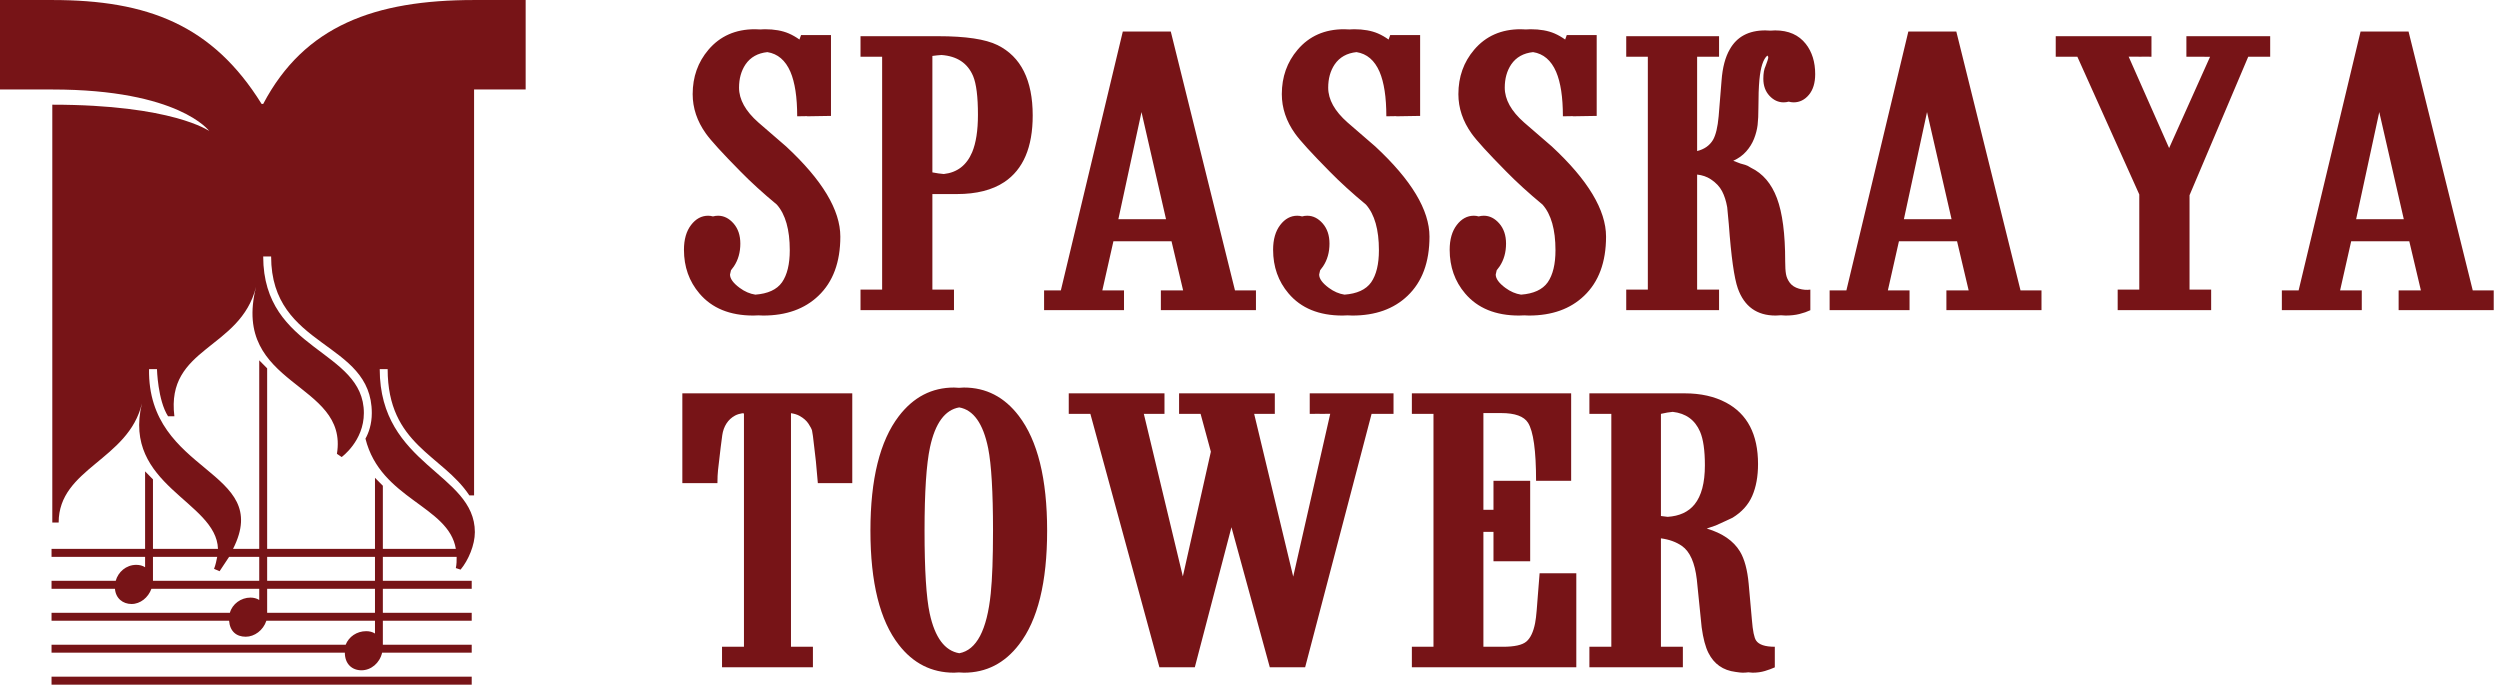
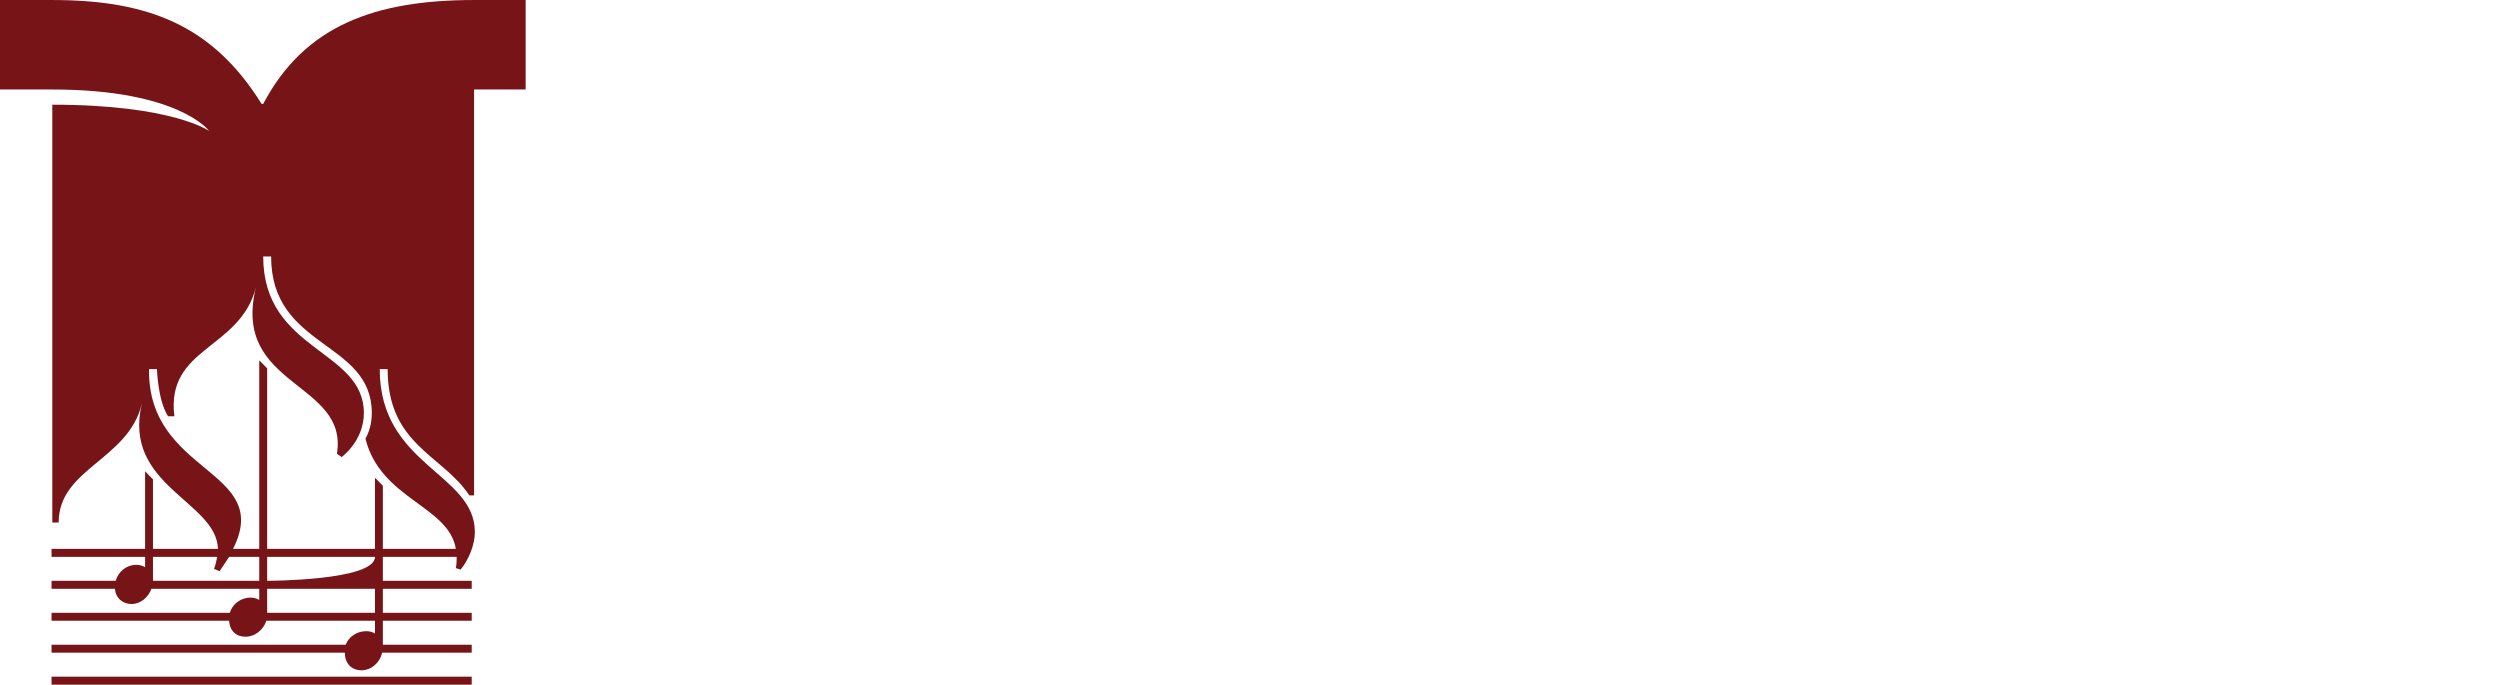
<svg xmlns="http://www.w3.org/2000/svg" preserveAspectRatio="xMidYMid" width="252" height="69" viewBox="0 0 252 69">
  <defs>
    <style>

      .cls-3 {
        fill: #771417;
      }
    </style>
  </defs>
  <g id="logo-ensvg">
-     <path d="M5.195,62.572 C5.195,62.572 23.093,62.572 23.093,62.572 C23.173,63.622 23.811,64.182 24.771,64.182 C25.652,64.182 26.531,63.539 26.851,62.572 C26.851,62.572 37.798,62.572 37.798,62.572 C37.798,62.572 37.798,63.859 37.798,63.859 C37.557,63.702 37.238,63.622 36.918,63.622 C35.958,63.622 35.162,64.182 34.842,64.990 C34.842,64.990 5.195,64.990 5.195,64.990 C5.195,64.990 5.195,65.792 5.195,65.792 C5.195,65.792 34.761,65.792 34.761,65.792 C34.761,66.921 35.479,67.565 36.437,67.565 C37.396,67.565 38.276,66.844 38.516,65.792 C38.516,65.792 47.549,65.792 47.549,65.792 C47.549,65.792 47.549,64.990 47.549,64.990 C47.549,64.990 38.592,64.990 38.592,64.990 C38.592,64.990 38.592,62.572 38.592,62.572 C38.592,62.572 47.549,62.572 47.549,62.572 C47.549,62.572 47.549,61.767 47.549,61.767 C47.549,61.767 38.592,61.767 38.592,61.767 C38.592,61.767 38.592,59.354 38.592,59.354 C38.592,59.354 47.549,59.354 47.549,59.354 C47.549,59.354 47.549,58.545 47.549,58.545 C47.549,58.545 38.592,58.545 38.592,58.545 C38.592,58.545 38.592,56.132 38.592,56.132 C38.592,56.132 46.031,56.132 46.031,56.132 C46.031,56.539 46.031,56.853 45.948,57.261 C45.948,57.261 46.427,57.418 46.427,57.418 C47.227,56.454 47.866,54.922 47.866,53.641 C47.866,47.676 38.276,46.951 38.276,37.207 C38.276,37.207 39.075,37.207 39.075,37.207 C39.075,44.859 44.589,45.826 47.309,49.933 C47.309,49.933 47.787,49.933 47.787,49.933 C47.787,49.933 47.787,9.021 47.787,9.021 C47.787,9.021 52.986,9.021 52.986,9.021 C52.986,9.021 52.986,0.002 52.986,0.002 C52.986,0.002 47.787,0.002 47.787,0.002 C37.798,0.002 30.686,2.581 26.531,10.476 C26.531,10.476 26.369,10.476 26.369,10.476 C21.411,2.499 14.863,0.002 5.272,0.002 C5.272,0.002 -0.000,0.002 -0.000,0.002 C-0.000,0.002 -0.000,9.021 -0.000,9.021 C-0.000,9.021 5.272,9.021 5.272,9.021 C18.057,9.021 21.094,13.211 21.094,13.211 C21.094,13.211 17.419,10.553 5.272,10.553 C5.272,10.553 5.272,52.670 5.272,52.670 C5.272,52.670 5.913,52.670 5.913,52.670 C5.913,47.195 12.947,46.391 14.305,40.667 C12.304,48.964 21.813,50.496 21.972,55.324 C21.972,55.324 15.419,55.324 15.419,55.324 C15.419,55.324 15.419,48.321 15.419,48.321 C15.419,48.321 14.625,47.513 14.625,47.513 C14.625,47.513 14.625,55.324 14.625,55.324 C14.625,55.324 5.195,55.324 5.195,55.324 C5.195,55.324 5.195,56.132 5.195,56.132 C5.195,56.132 14.625,56.132 14.625,56.132 C14.625,56.132 14.625,57.179 14.625,57.179 C14.385,57.017 14.061,56.937 13.741,56.937 C12.704,56.937 11.907,57.664 11.665,58.545 C11.665,58.545 5.195,58.545 5.195,58.545 C5.195,58.545 5.195,59.354 5.195,59.354 C5.195,59.354 11.588,59.354 11.588,59.354 C11.665,60.318 12.386,60.883 13.263,60.883 C14.143,60.883 14.941,60.238 15.261,59.354 C15.261,59.354 26.131,59.354 26.131,59.354 C26.131,59.354 26.131,60.479 26.131,60.479 C25.889,60.318 25.572,60.238 25.249,60.238 C24.290,60.238 23.413,60.883 23.173,61.767 C23.173,61.767 5.195,61.767 5.195,61.767 C5.195,61.767 5.195,62.572 5.195,62.572 ZM26.929,37.127 C26.929,37.127 26.131,36.322 26.131,36.322 C26.131,36.322 26.131,55.324 26.131,55.324 C26.131,55.324 23.492,55.324 23.492,55.324 C27.567,47.276 14.863,47.839 15.023,37.207 C15.023,37.207 15.823,37.207 15.823,37.207 C15.823,37.207 15.902,40.348 16.939,41.960 C16.939,41.960 17.578,41.960 17.578,41.960 C16.700,34.951 24.213,35.277 25.811,28.916 C23.255,39.061 35.162,38.415 33.962,45.745 C33.962,45.745 34.439,46.069 34.439,46.069 C34.439,46.069 36.678,44.458 36.678,41.635 C36.678,35.196 26.531,35.434 26.531,25.852 C26.531,25.852 27.329,25.852 27.329,25.852 C27.329,35.196 37.478,34.308 37.478,41.635 C37.478,42.760 37.159,43.649 36.838,44.215 C38.359,50.332 45.231,50.978 45.948,55.324 C45.948,55.324 38.592,55.324 38.592,55.324 C38.592,55.324 38.592,48.964 38.592,48.964 C38.592,48.964 37.798,48.160 37.798,48.160 C37.798,48.160 37.798,55.324 37.798,55.324 C37.798,55.324 26.929,55.324 26.929,55.324 C26.929,55.324 26.929,37.127 26.929,37.127 C26.929,37.127 26.929,37.127 26.929,37.127 ZM5.195,69.013 C5.195,69.013 47.549,69.013 47.549,69.013 C47.549,69.013 47.549,68.210 47.549,68.210 C47.549,68.210 5.195,68.210 5.195,68.210 C5.195,68.210 5.195,69.013 5.195,69.013 ZM26.929,59.354 C26.929,59.354 37.798,59.354 37.798,59.354 C37.798,59.354 37.798,61.767 37.798,61.767 C37.798,61.767 26.929,61.767 26.929,61.767 C26.929,61.767 26.929,59.354 26.929,59.354 ZM26.929,56.132 C26.929,56.132 37.798,56.132 37.798,56.132 C37.798,56.132 37.798,58.545 37.798,58.545 C37.798,58.545 26.929,58.545 26.929,58.545 C26.929,58.545 26.929,56.132 26.929,56.132 ZM15.419,58.385 C15.419,58.385 15.419,56.132 15.419,56.132 C15.419,56.132 21.895,56.132 21.895,56.132 C21.813,56.539 21.734,56.937 21.576,57.340 C21.576,57.340 22.134,57.580 22.134,57.580 C22.134,57.580 23.093,56.132 23.093,56.132 C23.093,56.132 26.131,56.132 26.131,56.132 C26.131,56.132 26.131,58.545 26.131,58.545 C26.131,58.545 15.419,58.545 15.419,58.545 C15.419,58.545 15.419,58.385 15.419,58.385 Z" id="path-1" class="cls-3" fill-rule="evenodd" />
-     <path d="M250.367,31.261 C250.367,31.261 242.782,31.261 242.782,31.261 C242.782,31.261 241.782,31.261 241.782,31.261 C241.782,31.261 241.782,29.272 241.782,29.272 C241.782,29.272 242.782,29.272 242.782,29.272 C242.782,29.272 244.026,29.272 244.026,29.272 C244.026,29.272 242.856,24.319 242.856,24.319 C242.856,24.319 236.999,24.319 236.999,24.319 C236.999,24.319 235.882,29.270 235.882,29.270 C235.882,29.270 238.067,29.272 238.067,29.272 C238.067,29.272 238.067,31.261 238.067,31.261 C238.067,31.261 237.067,31.261 237.067,31.261 C237.067,31.261 231.011,31.261 231.011,31.261 C231.011,31.261 230.011,31.261 230.011,31.261 C230.011,31.261 230.011,29.272 230.011,29.272 C230.011,29.272 231.011,29.272 231.011,29.272 C231.011,29.272 231.701,29.272 231.701,29.272 C231.701,29.272 237.945,3.181 237.945,3.181 C237.945,3.181 238.945,3.181 238.945,3.181 C238.945,3.181 241.782,3.181 241.782,3.181 C241.782,3.181 242.782,3.181 242.782,3.181 C242.782,3.181 249.253,29.272 249.253,29.272 C249.253,29.272 250.367,29.272 250.367,29.272 C250.367,29.272 251.367,29.272 251.367,29.272 C251.367,29.272 251.367,31.261 251.367,31.261 C251.367,31.261 250.367,31.261 250.367,31.261 ZM239.830,11.297 C239.830,11.297 237.497,22.096 237.497,22.096 C237.497,22.096 242.303,22.096 242.303,22.096 C242.303,22.096 239.830,11.297 239.830,11.297 ZM226.623,5.716 C226.623,5.716 220.705,19.678 220.705,19.678 C220.705,19.678 220.705,29.194 220.705,29.194 C220.705,29.194 221.884,29.194 221.884,29.194 C221.884,29.194 222.884,29.194 222.884,29.194 C222.884,29.194 222.884,31.261 222.884,31.261 C222.884,31.261 221.884,31.261 221.884,31.261 C221.884,31.261 214.462,31.261 214.462,31.261 C214.462,31.261 213.462,31.261 213.462,31.261 C213.462,31.261 213.462,29.194 213.462,29.194 C213.462,29.194 214.462,29.194 214.462,29.194 C214.462,29.194 215.640,29.194 215.640,29.194 C215.640,29.194 215.640,19.600 215.640,19.600 C215.640,19.600 209.397,5.716 209.397,5.716 C209.397,5.716 208.218,5.716 208.218,5.716 C208.218,5.716 207.218,5.716 207.218,5.716 C207.218,5.716 207.218,3.649 207.218,3.649 C207.218,3.649 208.218,3.649 208.218,3.649 C208.218,3.649 215.868,3.649 215.868,3.649 C215.868,3.649 216.868,3.649 216.868,3.649 C216.868,3.649 216.868,5.716 216.868,5.716 C216.868,5.716 215.868,5.713 215.868,5.713 C215.868,5.713 215.868,5.716 215.868,5.716 C215.868,5.716 214.570,5.713 214.570,5.713 C214.570,5.713 218.647,14.925 218.647,14.925 C218.647,14.925 222.774,5.724 222.774,5.724 C222.774,5.724 220.388,5.716 220.388,5.716 C220.388,5.716 220.388,3.649 220.388,3.649 C220.388,3.649 221.388,3.649 221.388,3.649 C221.388,3.649 227.835,3.649 227.835,3.649 C227.835,3.649 228.834,3.649 228.834,3.649 C228.834,3.649 228.834,5.716 228.834,5.716 C228.834,5.716 227.835,5.716 227.835,5.716 C227.835,5.716 226.623,5.716 226.623,5.716 ZM197.197,31.261 C197.197,31.261 196.197,31.261 196.197,31.261 C196.197,31.261 196.197,29.272 196.197,29.272 C196.197,29.272 197.197,29.272 197.197,29.272 C197.197,29.272 198.441,29.272 198.441,29.272 C198.441,29.272 197.271,24.319 197.271,24.319 C197.271,24.319 191.413,24.319 191.413,24.319 C191.413,24.319 190.297,29.270 190.297,29.270 C190.297,29.270 192.482,29.272 192.482,29.272 C192.482,29.272 192.482,31.261 192.482,31.261 C192.482,31.261 191.482,31.261 191.482,31.261 C191.482,31.261 185.426,31.261 185.426,31.261 C185.426,31.261 184.426,31.261 184.426,31.261 C184.426,31.261 184.426,29.272 184.426,29.272 C184.426,29.272 185.426,29.272 185.426,29.272 C185.426,29.272 186.116,29.272 186.116,29.272 C186.116,29.272 192.360,3.181 192.360,3.181 C192.360,3.181 193.360,3.181 193.360,3.181 C193.360,3.181 196.197,3.181 196.197,3.181 C196.197,3.181 197.197,3.181 197.197,3.181 C197.197,3.181 203.668,29.272 203.668,29.272 C203.668,29.272 204.782,29.272 204.782,29.272 C204.782,29.272 205.782,29.272 205.782,29.272 C205.782,29.272 205.782,31.261 205.782,31.261 C205.782,31.261 204.782,31.261 204.782,31.261 C204.782,31.261 197.197,31.261 197.197,31.261 ZM194.244,11.297 C194.244,11.297 191.912,22.096 191.912,22.096 C191.912,22.096 196.717,22.096 196.717,22.096 C196.717,22.096 194.244,11.297 194.244,11.297 ZM180.792,10.318 C180.622,10.318 180.461,10.288 180.303,10.245 C180.140,10.289 179.971,10.318 179.792,10.318 C179.250,10.318 178.773,10.097 178.362,9.655 C177.950,9.213 177.744,8.641 177.744,7.939 C177.744,7.393 177.819,6.964 177.971,6.652 C178.036,6.470 178.102,6.288 178.167,6.106 C178.232,5.924 178.253,5.794 178.232,5.716 C178.216,5.665 178.175,5.639 178.147,5.601 C177.737,5.948 177.467,6.760 177.346,8.056 C177.281,8.784 177.248,9.707 177.248,10.825 C177.248,11.553 177.221,12.145 177.167,12.599 C177.112,13.055 176.993,13.516 176.809,13.984 C176.625,14.452 176.359,14.881 176.012,15.271 C175.665,15.661 175.232,15.973 174.712,16.207 C174.712,16.207 175.427,16.481 175.427,16.481 C175.600,16.533 175.763,16.579 175.915,16.618 C176.066,16.657 176.261,16.755 176.500,16.911 C177.692,17.485 178.565,18.508 179.118,19.982 C179.671,21.456 179.947,23.574 179.947,26.338 C179.947,26.886 179.974,27.317 180.028,27.630 C180.082,27.943 180.212,28.236 180.418,28.510 C180.624,28.784 180.928,28.979 181.329,29.096 C181.730,29.214 182.114,29.246 182.483,29.194 C182.483,29.194 182.483,31.269 182.483,31.269 C182.158,31.422 181.789,31.551 181.378,31.653 C180.966,31.756 180.500,31.807 179.980,31.807 C179.822,31.807 179.676,31.791 179.527,31.779 C179.350,31.792 179.172,31.807 178.979,31.807 C177.093,31.807 175.825,30.897 175.175,29.077 C174.806,28.037 174.503,25.879 174.264,22.603 C174.178,21.589 174.123,21.017 174.102,20.887 C173.993,20.263 173.820,19.724 173.582,19.268 C173.343,18.814 172.969,18.417 172.460,18.079 C172.050,17.807 171.585,17.650 171.070,17.597 C171.070,17.597 171.070,29.194 171.070,29.194 C171.070,29.194 172.281,29.194 172.281,29.194 C172.281,29.194 173.281,29.194 173.281,29.194 C173.281,29.194 173.281,31.261 173.281,31.261 C173.281,31.261 172.281,31.261 172.281,31.261 C172.281,31.261 164.924,31.261 164.924,31.261 C164.924,31.261 163.924,31.261 163.924,31.261 C163.924,31.261 163.924,29.194 163.924,29.194 C163.924,29.194 164.924,29.194 164.924,29.194 C164.924,29.194 166.102,29.194 166.102,29.194 C166.102,29.194 166.102,5.716 166.102,5.716 C166.102,5.716 164.924,5.716 164.924,5.716 C164.924,5.716 163.924,5.716 163.924,5.716 C163.924,5.716 163.924,3.649 163.924,3.649 C163.924,3.649 164.924,3.649 164.924,3.649 C164.924,3.649 172.281,3.649 172.281,3.649 C172.281,3.649 173.281,3.649 173.281,3.649 C173.281,3.649 173.281,5.716 173.281,5.716 C173.281,5.716 172.281,5.716 172.281,5.716 C172.281,5.716 171.070,5.716 171.070,5.716 C171.070,5.716 171.070,15.225 171.070,15.225 C171.781,15.050 172.322,14.684 172.671,14.101 C172.953,13.607 173.143,12.814 173.240,11.722 C173.338,10.630 173.435,9.428 173.533,8.114 C173.630,6.802 173.907,5.755 174.362,4.975 C175.077,3.701 176.269,3.064 177.939,3.064 C178.115,3.064 178.284,3.073 178.449,3.088 C178.609,3.075 178.770,3.064 178.939,3.064 C180.283,3.064 181.313,3.519 182.028,4.429 C182.657,5.235 182.971,6.249 182.971,7.471 C182.971,8.355 182.760,9.050 182.337,9.558 C181.914,10.065 181.399,10.318 180.792,10.318 ZM169.828,39.649 C171.432,39.649 172.820,39.961 173.991,40.584 C176.137,41.726 177.210,43.790 177.210,46.774 C177.210,48.021 177.015,49.091 176.625,49.987 C176.234,50.883 175.573,51.616 174.641,52.187 C174.532,52.239 174.283,52.356 173.893,52.537 C173.503,52.719 173.188,52.862 172.950,52.966 C172.950,52.966 172.040,53.277 172.040,53.277 C173.622,53.747 174.738,54.518 175.389,55.590 C175.844,56.348 176.137,57.432 176.267,58.844 C176.267,58.844 176.592,62.489 176.592,62.489 C176.678,63.587 176.820,64.279 177.015,64.567 C177.296,64.985 177.925,65.194 178.901,65.194 C178.901,65.194 178.901,67.269 178.901,67.269 C178.619,67.397 178.288,67.518 177.909,67.634 C177.529,67.749 177.112,67.807 176.657,67.807 C176.571,67.807 176.419,67.791 176.238,67.769 C176.051,67.791 175.859,67.807 175.657,67.807 C175.527,67.807 175.288,67.781 174.942,67.729 C173.684,67.572 172.774,66.934 172.210,65.813 C171.906,65.213 171.679,64.352 171.527,63.231 C171.527,63.231 171.040,58.420 171.040,58.420 C170.844,56.725 170.345,55.598 169.544,55.037 C168.963,54.631 168.253,54.377 167.422,54.265 C167.422,54.265 167.422,65.194 167.422,65.194 C167.422,65.194 168.633,65.194 168.633,65.194 C168.633,65.194 169.633,65.194 169.633,65.194 C169.633,65.194 169.633,67.261 169.633,67.261 C169.633,67.261 168.633,67.261 168.633,67.261 C168.633,67.261 161.211,67.261 161.211,67.261 C161.211,67.261 160.211,67.261 160.211,67.261 C160.211,67.261 160.211,65.194 160.211,65.194 C160.211,65.194 161.211,65.194 161.211,65.194 C161.211,65.194 162.422,65.194 162.422,65.194 C162.422,65.194 162.422,41.716 162.422,41.716 C162.422,41.716 161.211,41.716 161.211,41.716 C161.211,41.716 160.211,41.716 160.211,41.716 C160.211,41.716 160.211,39.649 160.211,39.649 C160.211,39.649 161.211,39.649 161.211,39.649 C161.211,39.649 162.422,39.649 162.422,39.649 C162.422,39.649 163.422,39.649 163.422,39.649 C163.422,39.649 168.828,39.649 168.828,39.649 C168.828,39.649 169.828,39.649 169.828,39.649 ZM167.422,52.013 C167.664,52.050 167.889,52.078 168.100,52.098 C169.272,52.021 170.186,51.616 170.812,50.842 C171.505,49.984 171.853,48.671 171.853,46.903 C171.853,45.395 171.690,44.264 171.365,43.510 C170.854,42.330 169.937,41.665 168.616,41.515 C168.272,41.547 167.889,41.604 167.422,41.716 C167.422,41.716 167.422,52.013 167.422,52.013 ZM156.427,14.764 C160.069,18.144 161.890,21.173 161.890,23.851 C161.890,26.425 161.152,28.414 159.678,29.818 C158.291,31.144 156.437,31.807 154.118,31.807 C153.954,31.807 153.800,31.795 153.642,31.788 C153.468,31.796 153.297,31.807 153.118,31.807 C150.755,31.807 148.944,31.066 147.687,29.584 C146.647,28.362 146.127,26.893 146.127,25.177 C146.127,24.137 146.365,23.305 146.842,22.681 C147.319,22.057 147.893,21.745 148.565,21.745 C148.733,21.745 148.893,21.772 149.050,21.815 C149.215,21.771 149.386,21.745 149.565,21.745 C150.151,21.745 150.671,22.005 151.126,22.525 C151.581,23.046 151.809,23.721 151.809,24.553 C151.809,25.437 151.592,26.204 151.159,26.854 C151.159,26.854 150.866,27.244 150.866,27.244 C150.866,27.244 150.769,27.673 150.769,27.673 C150.769,28.089 151.094,28.538 151.744,29.018 C152.250,29.393 152.777,29.617 153.323,29.700 C154.569,29.607 155.480,29.205 156.012,28.455 C156.532,27.702 156.792,26.625 156.792,25.223 C156.792,23.146 156.358,21.614 155.492,20.627 C154.082,19.459 152.858,18.343 151.817,17.278 C149.996,15.435 148.836,14.163 148.338,13.462 C147.449,12.216 147.005,10.891 147.005,9.489 C147.005,7.750 147.535,6.258 148.598,5.011 C149.768,3.635 151.329,2.947 153.280,2.947 C153.466,2.947 153.642,2.957 153.817,2.968 C153.970,2.959 154.122,2.947 154.280,2.947 C155.234,2.947 156.041,3.090 156.703,3.376 C157.074,3.537 157.428,3.743 157.769,3.985 C157.769,3.985 157.930,3.532 157.930,3.532 C157.930,3.532 158.930,3.532 158.930,3.532 C158.930,3.532 159.947,3.532 159.947,3.532 C159.947,3.532 160.947,3.532 160.947,3.532 C160.947,3.532 160.947,11.683 160.947,11.683 C160.947,11.683 158.540,11.722 158.540,11.722 C158.540,11.716 158.540,11.711 158.540,11.706 C158.540,11.706 157.540,11.722 157.540,11.722 C157.540,9.798 157.313,8.303 156.857,7.237 C156.355,6.077 155.579,5.418 154.534,5.253 C153.578,5.355 152.834,5.756 152.329,6.496 C151.895,7.146 151.679,7.926 151.679,8.836 C151.679,10.032 152.329,11.202 153.630,12.346 C154.562,13.152 155.494,13.958 156.427,14.764 ZM138.629,14.764 C142.271,18.144 144.092,21.173 144.092,23.851 C144.092,26.425 143.355,28.414 141.881,29.818 C140.493,31.144 138.640,31.807 136.321,31.807 C136.157,31.807 136.003,31.795 135.845,31.788 C135.671,31.796 135.500,31.807 135.321,31.807 C132.957,31.807 131.147,31.066 129.890,29.584 C128.850,28.362 128.329,26.893 128.329,25.177 C128.329,24.137 128.568,23.305 129.045,22.681 C129.521,22.057 130.096,21.745 130.768,21.745 C130.936,21.745 131.096,21.772 131.253,21.815 C131.418,21.771 131.589,21.745 131.768,21.745 C132.353,21.745 132.874,22.005 133.329,22.525 C133.784,23.046 134.012,23.721 134.012,24.553 C134.012,25.437 133.795,26.204 133.361,26.854 C133.361,26.854 133.069,27.244 133.069,27.244 C133.069,27.244 132.971,27.673 132.971,27.673 C132.971,28.089 133.296,28.538 133.947,29.018 C134.453,29.393 134.980,29.617 135.525,29.700 C136.772,29.607 137.683,29.205 138.215,28.455 C138.735,27.702 138.995,26.625 138.995,25.223 C138.995,23.146 138.561,21.614 137.694,20.627 C136.285,19.459 135.060,18.343 134.020,17.278 C132.199,15.435 131.039,14.163 130.540,13.462 C129.651,12.216 129.207,10.891 129.207,9.489 C129.207,7.750 129.738,6.258 130.801,5.011 C131.971,3.635 133.532,2.947 135.483,2.947 C135.669,2.947 135.845,2.957 136.020,2.968 C136.173,2.959 136.325,2.947 136.483,2.947 C137.437,2.947 138.244,3.090 138.906,3.376 C139.277,3.537 139.631,3.743 139.971,3.985 C139.971,3.985 140.133,3.532 140.133,3.532 C140.133,3.532 141.133,3.532 141.133,3.532 C141.133,3.532 142.149,3.532 142.149,3.532 C142.149,3.532 143.149,3.532 143.149,3.532 C143.149,3.532 143.149,11.683 143.149,11.683 C143.149,11.683 140.743,11.722 140.743,11.722 C140.743,11.716 140.742,11.711 140.742,11.706 C140.742,11.706 139.743,11.722 139.743,11.722 C139.743,9.798 139.515,8.303 139.060,7.237 C138.558,6.077 137.782,5.418 136.736,5.253 C135.781,5.355 135.037,5.756 134.532,6.496 C134.098,7.146 133.882,7.926 133.882,8.836 C133.882,10.032 134.532,11.202 135.833,12.346 C136.765,13.152 137.697,13.958 138.629,14.764 ZM128.501,41.716 C128.501,41.716 127.501,41.716 127.501,41.716 C127.501,41.716 126.419,41.716 126.419,41.716 C126.419,41.716 130.356,58.122 130.356,58.122 C130.356,58.122 134.086,41.713 134.086,41.713 C134.086,41.713 133.021,41.716 133.021,41.716 C133.021,41.716 133.021,41.713 133.021,41.713 C133.021,41.713 132.021,41.716 132.021,41.716 C132.021,41.716 132.021,39.649 132.021,39.649 C132.021,39.649 133.021,39.649 133.021,39.649 C133.021,39.649 139.467,39.649 139.467,39.649 C139.467,39.649 140.467,39.649 140.467,39.649 C140.467,39.649 140.467,41.716 140.467,41.716 C140.467,41.716 139.467,41.716 139.467,41.716 C139.467,41.716 138.256,41.716 138.256,41.716 C138.256,41.716 131.558,67.261 131.558,67.261 C131.558,67.261 130.558,67.260 130.558,67.260 C130.558,67.260 130.558,67.261 130.558,67.261 C130.558,67.261 127.995,67.259 127.995,67.259 C127.995,67.259 124.131,53.144 124.131,53.144 C124.131,53.144 120.437,67.261 120.437,67.261 C120.437,67.261 119.437,67.261 119.437,67.261 C119.437,67.261 117.868,67.261 117.868,67.261 C117.868,67.261 116.868,67.261 116.868,67.261 C116.868,67.261 109.909,41.716 109.909,41.716 C109.909,41.716 108.730,41.716 108.730,41.716 C108.730,41.716 107.730,41.716 107.730,41.716 C107.730,41.716 107.730,39.649 107.730,39.649 C107.730,39.649 108.730,39.649 108.730,39.649 C108.730,39.649 116.380,39.649 116.380,39.649 C116.380,39.649 117.380,39.649 117.380,39.649 C117.380,39.649 117.380,41.716 117.380,41.716 C117.380,41.716 116.380,41.716 116.380,41.716 C116.380,41.716 115.298,41.716 115.298,41.716 C115.298,41.716 119.231,58.103 119.231,58.103 C119.231,58.103 122.055,45.533 122.055,45.533 C122.055,45.533 121.019,41.716 121.019,41.716 C121.019,41.716 119.851,41.716 119.851,41.716 C119.851,41.716 118.851,41.716 118.851,41.716 C118.851,41.716 118.851,39.649 118.851,39.649 C118.851,39.649 119.851,39.649 119.851,39.649 C119.851,39.649 127.501,39.649 127.501,39.649 C127.501,39.649 128.501,39.649 128.501,39.649 C128.501,39.649 128.501,41.716 128.501,41.716 ZM118.015,31.261 C118.015,31.261 117.015,31.261 117.015,31.261 C117.015,31.261 117.015,29.272 117.015,29.272 C117.015,29.272 118.015,29.272 118.015,29.272 C118.015,29.272 119.259,29.272 119.259,29.272 C119.259,29.272 118.089,24.319 118.089,24.319 C118.089,24.319 112.232,24.319 112.232,24.319 C112.232,24.319 111.115,29.270 111.115,29.270 C111.115,29.270 113.300,29.272 113.300,29.272 C113.300,29.272 113.300,31.261 113.300,31.261 C113.300,31.261 112.300,31.261 112.300,31.261 C112.300,31.261 106.244,31.261 106.244,31.261 C106.244,31.261 105.244,31.261 105.244,31.261 C105.244,31.261 105.244,29.272 105.244,29.272 C105.244,29.272 106.244,29.272 106.244,29.272 C106.244,29.272 106.934,29.272 106.934,29.272 C106.934,29.272 113.178,3.181 113.178,3.181 C113.178,3.181 114.178,3.181 114.178,3.181 C114.178,3.181 117.015,3.181 117.015,3.181 C117.015,3.181 118.015,3.181 118.015,3.181 C118.015,3.181 124.486,29.272 124.486,29.272 C124.486,29.272 125.600,29.272 125.600,29.272 C125.600,29.272 126.600,29.272 126.600,29.272 C126.600,29.272 126.600,31.261 126.600,31.261 C126.600,31.261 125.600,31.261 125.600,31.261 C125.600,31.261 118.015,31.261 118.015,31.261 ZM115.063,11.297 C115.063,11.297 112.730,22.096 112.730,22.096 C112.730,22.096 117.536,22.096 117.536,22.096 C117.536,22.096 115.063,11.297 115.063,11.297 ZM96.455,19.561 C96.455,19.561 95.455,19.561 95.455,19.561 C95.455,19.561 93.984,19.561 93.984,19.561 C93.984,19.561 93.984,29.194 93.984,29.194 C93.984,29.194 95.162,29.194 95.162,29.194 C95.162,29.194 96.162,29.194 96.162,29.194 C96.162,29.194 96.162,31.261 96.162,31.261 C96.162,31.261 95.162,31.261 95.162,31.261 C95.162,31.261 87.740,31.261 87.740,31.261 C87.740,31.261 86.740,31.261 86.740,31.261 C86.740,31.261 86.740,29.194 86.740,29.194 C86.740,29.194 87.740,29.194 87.740,29.194 C87.740,29.194 88.919,29.194 88.919,29.194 C88.919,29.194 88.919,5.716 88.919,5.716 C88.919,5.716 87.740,5.716 87.740,5.716 C87.740,5.716 86.740,5.716 86.740,5.716 C86.740,5.716 86.740,3.649 86.740,3.649 C86.740,3.649 87.740,3.649 87.740,3.649 C87.740,3.649 93.569,3.649 93.569,3.649 C93.569,3.649 94.569,3.649 94.569,3.649 C97.344,3.649 99.338,3.948 100.552,4.546 C102.915,5.716 104.097,8.082 104.097,11.644 C104.097,14.842 103.142,17.078 101.235,18.352 C100.021,19.158 98.427,19.561 96.455,19.561 ZM98.089,7.666 C97.535,6.361 96.470,5.659 94.905,5.544 C94.622,5.563 94.321,5.591 93.984,5.638 C93.984,5.638 93.984,17.377 93.984,17.377 C94.424,17.465 94.797,17.512 95.138,17.541 C96.481,17.392 97.433,16.664 97.991,15.349 C98.382,14.413 98.577,13.152 98.577,11.566 C98.577,9.746 98.414,8.446 98.089,7.666 ZM83.438,48.697 C83.438,48.697 82.438,48.697 82.438,48.697 C82.438,48.697 82.243,46.513 82.243,46.513 C82.243,46.513 82.080,45.109 82.080,45.109 C81.971,44.121 81.896,43.549 81.852,43.393 C81.809,43.237 81.690,43.010 81.495,42.711 C81.300,42.412 81.007,42.152 80.617,41.931 C80.345,41.777 80.045,41.696 79.731,41.649 C79.731,41.649 79.731,65.194 79.731,65.194 C79.731,65.194 80.942,65.194 80.942,65.194 C80.942,65.194 81.942,65.194 81.942,65.194 C81.942,65.194 81.942,67.261 81.942,67.261 C81.942,67.261 80.942,67.261 80.942,67.261 C80.942,67.261 73.780,67.261 73.780,67.261 C73.780,67.261 72.780,67.261 72.780,67.261 C72.780,67.261 72.780,65.194 72.780,65.194 C72.780,65.194 73.780,65.194 73.780,65.194 C73.780,65.194 74.991,65.194 74.991,65.194 C74.991,65.194 74.991,41.677 74.991,41.677 C74.931,41.667 74.890,41.662 74.837,41.654 C74.567,41.700 74.312,41.770 74.089,41.891 C73.731,42.087 73.444,42.353 73.227,42.691 C73.010,43.029 72.870,43.419 72.805,43.861 C72.740,44.303 72.685,44.719 72.642,45.109 C72.642,45.109 72.479,46.513 72.479,46.513 C72.392,47.189 72.344,47.677 72.333,47.975 C72.322,48.275 72.317,48.515 72.317,48.697 C72.317,48.697 71.317,48.697 71.317,48.697 C71.317,48.697 69.780,48.697 69.780,48.697 C69.780,48.697 68.780,48.697 68.780,48.697 C68.780,48.697 68.780,39.649 68.780,39.649 C68.780,39.649 69.780,39.649 69.780,39.649 C69.780,39.649 84.909,39.649 84.909,39.649 C84.909,39.649 85.909,39.649 85.909,39.649 C85.909,39.649 85.909,48.697 85.909,48.697 C85.909,48.697 84.909,48.697 84.909,48.697 C84.909,48.697 83.438,48.697 83.438,48.697 ZM79.243,14.764 C82.885,18.144 84.706,21.173 84.706,23.851 C84.706,26.425 83.969,28.414 82.495,29.818 C81.107,31.144 79.254,31.807 76.934,31.807 C76.771,31.807 76.617,31.795 76.458,31.788 C76.285,31.796 76.113,31.807 75.934,31.807 C73.571,31.807 71.761,31.066 70.504,29.584 C69.463,28.362 68.943,26.893 68.943,25.177 C68.943,24.137 69.181,23.305 69.658,22.681 C70.135,22.057 70.710,21.745 71.382,21.745 C71.549,21.745 71.710,21.772 71.867,21.815 C72.032,21.771 72.203,21.745 72.382,21.745 C72.967,21.745 73.487,22.005 73.943,22.525 C74.398,23.046 74.626,23.721 74.626,24.553 C74.626,25.437 74.409,26.204 73.975,26.854 C73.975,26.854 73.683,27.244 73.683,27.244 C73.683,27.244 73.585,27.673 73.585,27.673 C73.585,28.089 73.910,28.538 74.561,29.018 C75.067,29.393 75.593,29.617 76.139,29.700 C77.386,29.607 78.297,29.205 78.828,28.455 C79.349,27.702 79.609,26.625 79.609,25.223 C79.609,23.146 79.175,21.614 78.308,20.627 C76.899,19.459 75.674,18.343 74.634,17.278 C72.813,15.435 71.653,14.163 71.154,13.462 C70.265,12.216 69.821,10.891 69.821,9.489 C69.821,7.750 70.352,6.258 71.414,5.011 C72.585,3.635 74.146,2.947 76.097,2.947 C76.283,2.947 76.459,2.957 76.634,2.968 C76.787,2.959 76.938,2.947 77.097,2.947 C78.051,2.947 78.858,3.090 79.519,3.376 C79.890,3.537 80.244,3.743 80.585,3.985 C80.585,3.985 80.747,3.532 80.747,3.532 C80.747,3.532 81.747,3.532 81.747,3.532 C81.747,3.532 82.763,3.532 82.763,3.532 C82.763,3.532 83.763,3.532 83.763,3.532 C83.763,3.532 83.763,11.683 83.763,11.683 C83.763,11.683 81.357,11.722 81.357,11.722 C81.357,11.716 81.356,11.711 81.356,11.706 C81.356,11.706 80.357,11.722 80.357,11.722 C80.357,9.798 80.129,8.303 79.674,7.237 C79.171,6.077 78.395,5.418 77.350,5.253 C76.394,5.355 75.650,5.756 75.146,6.496 C74.712,7.146 74.495,7.926 74.495,8.836 C74.495,10.032 75.146,11.202 76.446,12.346 C77.378,13.152 78.311,13.958 79.243,14.764 ZM96.161,39.064 C96.333,39.064 96.498,39.080 96.665,39.091 C96.829,39.080 96.992,39.064 97.161,39.064 C99.394,39.064 101.237,40.013 102.689,41.911 C104.597,44.407 105.551,48.268 105.551,53.494 C105.551,58.694 104.608,62.516 102.722,64.960 C101.269,66.858 99.416,67.807 97.161,67.807 C96.990,67.807 96.825,67.791 96.658,67.780 C96.493,67.791 96.331,67.807 96.161,67.807 C93.907,67.807 92.053,66.871 90.601,64.999 C88.693,62.556 87.739,58.720 87.739,53.494 C87.739,48.294 88.693,44.446 90.601,41.950 C92.075,40.026 93.928,39.064 96.161,39.064 ZM93.715,61.840 C94.242,64.276 95.239,65.604 96.698,65.846 C98.433,65.527 99.492,63.520 99.868,59.812 C100.020,58.330 100.096,56.224 100.096,53.494 C100.096,49.594 99.933,46.825 99.608,45.187 C99.101,42.684 98.124,41.317 96.687,41.066 C95.254,41.316 94.272,42.645 93.747,45.070 C93.378,46.786 93.194,49.594 93.194,53.494 C93.194,57.446 93.367,60.228 93.715,61.840 ZM157.372,39.649 C157.372,39.649 158.372,39.649 158.372,39.649 C158.372,39.649 158.372,48.463 158.372,48.463 C158.372,48.463 157.372,48.463 157.372,48.463 C157.372,48.463 155.836,48.463 155.836,48.463 C155.836,48.463 154.836,48.463 154.836,48.463 C154.836,45.421 154.564,43.471 154.023,42.613 C153.611,41.963 152.711,41.638 151.324,41.638 C151.324,41.638 149.527,41.638 149.527,41.638 C149.527,41.638 149.527,51.388 149.527,51.388 C149.527,51.388 150.543,51.388 150.543,51.388 C150.543,51.388 150.543,48.463 150.543,48.463 C150.543,48.463 151.543,48.463 151.543,48.463 C151.543,48.463 153.242,48.463 153.242,48.463 C153.242,48.463 154.242,48.463 154.242,48.463 C154.242,48.463 154.242,56.575 154.242,56.575 C154.242,56.575 153.242,56.575 153.242,56.575 C153.242,56.575 151.543,56.575 151.543,56.575 C151.543,56.575 150.543,56.575 150.543,56.575 C150.543,56.575 150.543,53.611 150.543,53.611 C150.543,53.611 149.527,53.611 149.527,53.611 C149.527,53.611 149.527,65.194 149.527,65.194 C149.527,65.194 151.486,65.194 151.486,65.194 C152.657,65.194 153.448,65.019 153.860,64.667 C154.272,64.316 154.564,63.699 154.738,62.815 C154.803,62.477 154.857,62.035 154.901,61.489 C154.944,60.943 154.976,60.527 154.998,60.241 C154.998,60.241 155.193,57.784 155.193,57.784 C155.193,57.784 156.193,57.784 156.193,57.784 C156.193,57.784 157.892,57.784 157.892,57.784 C157.892,57.784 158.892,57.784 158.892,57.784 C158.892,57.784 158.892,67.261 158.892,67.261 C158.892,67.261 157.892,67.261 157.892,67.261 C157.892,67.261 143.316,67.261 143.316,67.261 C143.316,67.261 142.316,67.261 142.316,67.261 C142.316,67.261 142.316,65.194 142.316,65.194 C142.316,65.194 143.316,65.194 143.316,65.194 C143.316,65.194 144.495,65.194 144.495,65.194 C144.495,65.194 144.495,41.716 144.495,41.716 C144.495,41.716 143.316,41.716 143.316,41.716 C143.316,41.716 142.316,41.716 142.316,41.716 C142.316,41.716 142.316,39.649 142.316,39.649 C142.316,39.649 143.316,39.649 143.316,39.649 C143.316,39.649 157.372,39.649 157.372,39.649 Z" id="path-2" class="cls-3" fill-rule="evenodd" />
+     <path d="M5.195,62.572 C5.195,62.572 23.093,62.572 23.093,62.572 C23.173,63.622 23.811,64.182 24.771,64.182 C25.652,64.182 26.531,63.539 26.851,62.572 C26.851,62.572 37.798,62.572 37.798,62.572 C37.798,62.572 37.798,63.859 37.798,63.859 C37.557,63.702 37.238,63.622 36.918,63.622 C35.958,63.622 35.162,64.182 34.842,64.990 C34.842,64.990 5.195,64.990 5.195,64.990 C5.195,64.990 5.195,65.792 5.195,65.792 C5.195,65.792 34.761,65.792 34.761,65.792 C34.761,66.921 35.479,67.565 36.437,67.565 C37.396,67.565 38.276,66.844 38.516,65.792 C38.516,65.792 47.549,65.792 47.549,65.792 C47.549,65.792 47.549,64.990 47.549,64.990 C47.549,64.990 38.592,64.990 38.592,64.990 C38.592,64.990 38.592,62.572 38.592,62.572 C38.592,62.572 47.549,62.572 47.549,62.572 C47.549,62.572 47.549,61.767 47.549,61.767 C47.549,61.767 38.592,61.767 38.592,61.767 C38.592,61.767 38.592,59.354 38.592,59.354 C38.592,59.354 47.549,59.354 47.549,59.354 C47.549,59.354 47.549,58.545 47.549,58.545 C47.549,58.545 38.592,58.545 38.592,58.545 C38.592,58.545 38.592,56.132 38.592,56.132 C38.592,56.132 46.031,56.132 46.031,56.132 C46.031,56.539 46.031,56.853 45.948,57.261 C45.948,57.261 46.427,57.418 46.427,57.418 C47.227,56.454 47.866,54.922 47.866,53.641 C47.866,47.676 38.276,46.951 38.276,37.207 C38.276,37.207 39.075,37.207 39.075,37.207 C39.075,44.859 44.589,45.826 47.309,49.933 C47.309,49.933 47.787,49.933 47.787,49.933 C47.787,49.933 47.787,9.021 47.787,9.021 C47.787,9.021 52.986,9.021 52.986,9.021 C52.986,9.021 52.986,0.002 52.986,0.002 C52.986,0.002 47.787,0.002 47.787,0.002 C37.798,0.002 30.686,2.581 26.531,10.476 C26.531,10.476 26.369,10.476 26.369,10.476 C21.411,2.499 14.863,0.002 5.272,0.002 C5.272,0.002 -0.000,0.002 -0.000,0.002 C-0.000,0.002 -0.000,9.021 -0.000,9.021 C-0.000,9.021 5.272,9.021 5.272,9.021 C18.057,9.021 21.094,13.211 21.094,13.211 C21.094,13.211 17.419,10.553 5.272,10.553 C5.272,10.553 5.272,52.670 5.272,52.670 C5.272,52.670 5.913,52.670 5.913,52.670 C5.913,47.195 12.947,46.391 14.305,40.667 C12.304,48.964 21.813,50.496 21.972,55.324 C21.972,55.324 15.419,55.324 15.419,55.324 C15.419,55.324 15.419,48.321 15.419,48.321 C15.419,48.321 14.625,47.513 14.625,47.513 C14.625,47.513 14.625,55.324 14.625,55.324 C14.625,55.324 5.195,55.324 5.195,55.324 C5.195,55.324 5.195,56.132 5.195,56.132 C5.195,56.132 14.625,56.132 14.625,56.132 C14.625,56.132 14.625,57.179 14.625,57.179 C14.385,57.017 14.061,56.937 13.741,56.937 C12.704,56.937 11.907,57.664 11.665,58.545 C11.665,58.545 5.195,58.545 5.195,58.545 C5.195,58.545 5.195,59.354 5.195,59.354 C5.195,59.354 11.588,59.354 11.588,59.354 C11.665,60.318 12.386,60.883 13.263,60.883 C14.143,60.883 14.941,60.238 15.261,59.354 C15.261,59.354 26.131,59.354 26.131,59.354 C26.131,59.354 26.131,60.479 26.131,60.479 C25.889,60.318 25.572,60.238 25.249,60.238 C24.290,60.238 23.413,60.883 23.173,61.767 C23.173,61.767 5.195,61.767 5.195,61.767 C5.195,61.767 5.195,62.572 5.195,62.572 ZM26.929,37.127 C26.929,37.127 26.131,36.322 26.131,36.322 C26.131,36.322 26.131,55.324 26.131,55.324 C26.131,55.324 23.492,55.324 23.492,55.324 C27.567,47.276 14.863,47.839 15.023,37.207 C15.023,37.207 15.823,37.207 15.823,37.207 C15.823,37.207 15.902,40.348 16.939,41.960 C16.939,41.960 17.578,41.960 17.578,41.960 C16.700,34.951 24.213,35.277 25.811,28.916 C23.255,39.061 35.162,38.415 33.962,45.745 C33.962,45.745 34.439,46.069 34.439,46.069 C34.439,46.069 36.678,44.458 36.678,41.635 C36.678,35.196 26.531,35.434 26.531,25.852 C26.531,25.852 27.329,25.852 27.329,25.852 C27.329,35.196 37.478,34.308 37.478,41.635 C37.478,42.760 37.159,43.649 36.838,44.215 C38.359,50.332 45.231,50.978 45.948,55.324 C45.948,55.324 38.592,55.324 38.592,55.324 C38.592,55.324 38.592,48.964 38.592,48.964 C38.592,48.964 37.798,48.160 37.798,48.160 C37.798,48.160 37.798,55.324 37.798,55.324 C37.798,55.324 26.929,55.324 26.929,55.324 C26.929,55.324 26.929,37.127 26.929,37.127 C26.929,37.127 26.929,37.127 26.929,37.127 ZM5.195,69.013 C5.195,69.013 47.549,69.013 47.549,69.013 C47.549,69.013 47.549,68.210 47.549,68.210 C47.549,68.210 5.195,68.210 5.195,68.210 C5.195,68.210 5.195,69.013 5.195,69.013 ZM26.929,59.354 C26.929,59.354 37.798,59.354 37.798,59.354 C37.798,59.354 37.798,61.767 37.798,61.767 C37.798,61.767 26.929,61.767 26.929,61.767 C26.929,61.767 26.929,59.354 26.929,59.354 ZM26.929,56.132 C26.929,56.132 37.798,56.132 37.798,56.132 C37.798,58.545 26.929,58.545 26.929,58.545 C26.929,58.545 26.929,56.132 26.929,56.132 ZM15.419,58.385 C15.419,58.385 15.419,56.132 15.419,56.132 C15.419,56.132 21.895,56.132 21.895,56.132 C21.813,56.539 21.734,56.937 21.576,57.340 C21.576,57.340 22.134,57.580 22.134,57.580 C22.134,57.580 23.093,56.132 23.093,56.132 C23.093,56.132 26.131,56.132 26.131,56.132 C26.131,56.132 26.131,58.545 26.131,58.545 C26.131,58.545 15.419,58.545 15.419,58.545 C15.419,58.545 15.419,58.385 15.419,58.385 Z" id="path-1" class="cls-3" fill-rule="evenodd" />
  </g>
</svg>